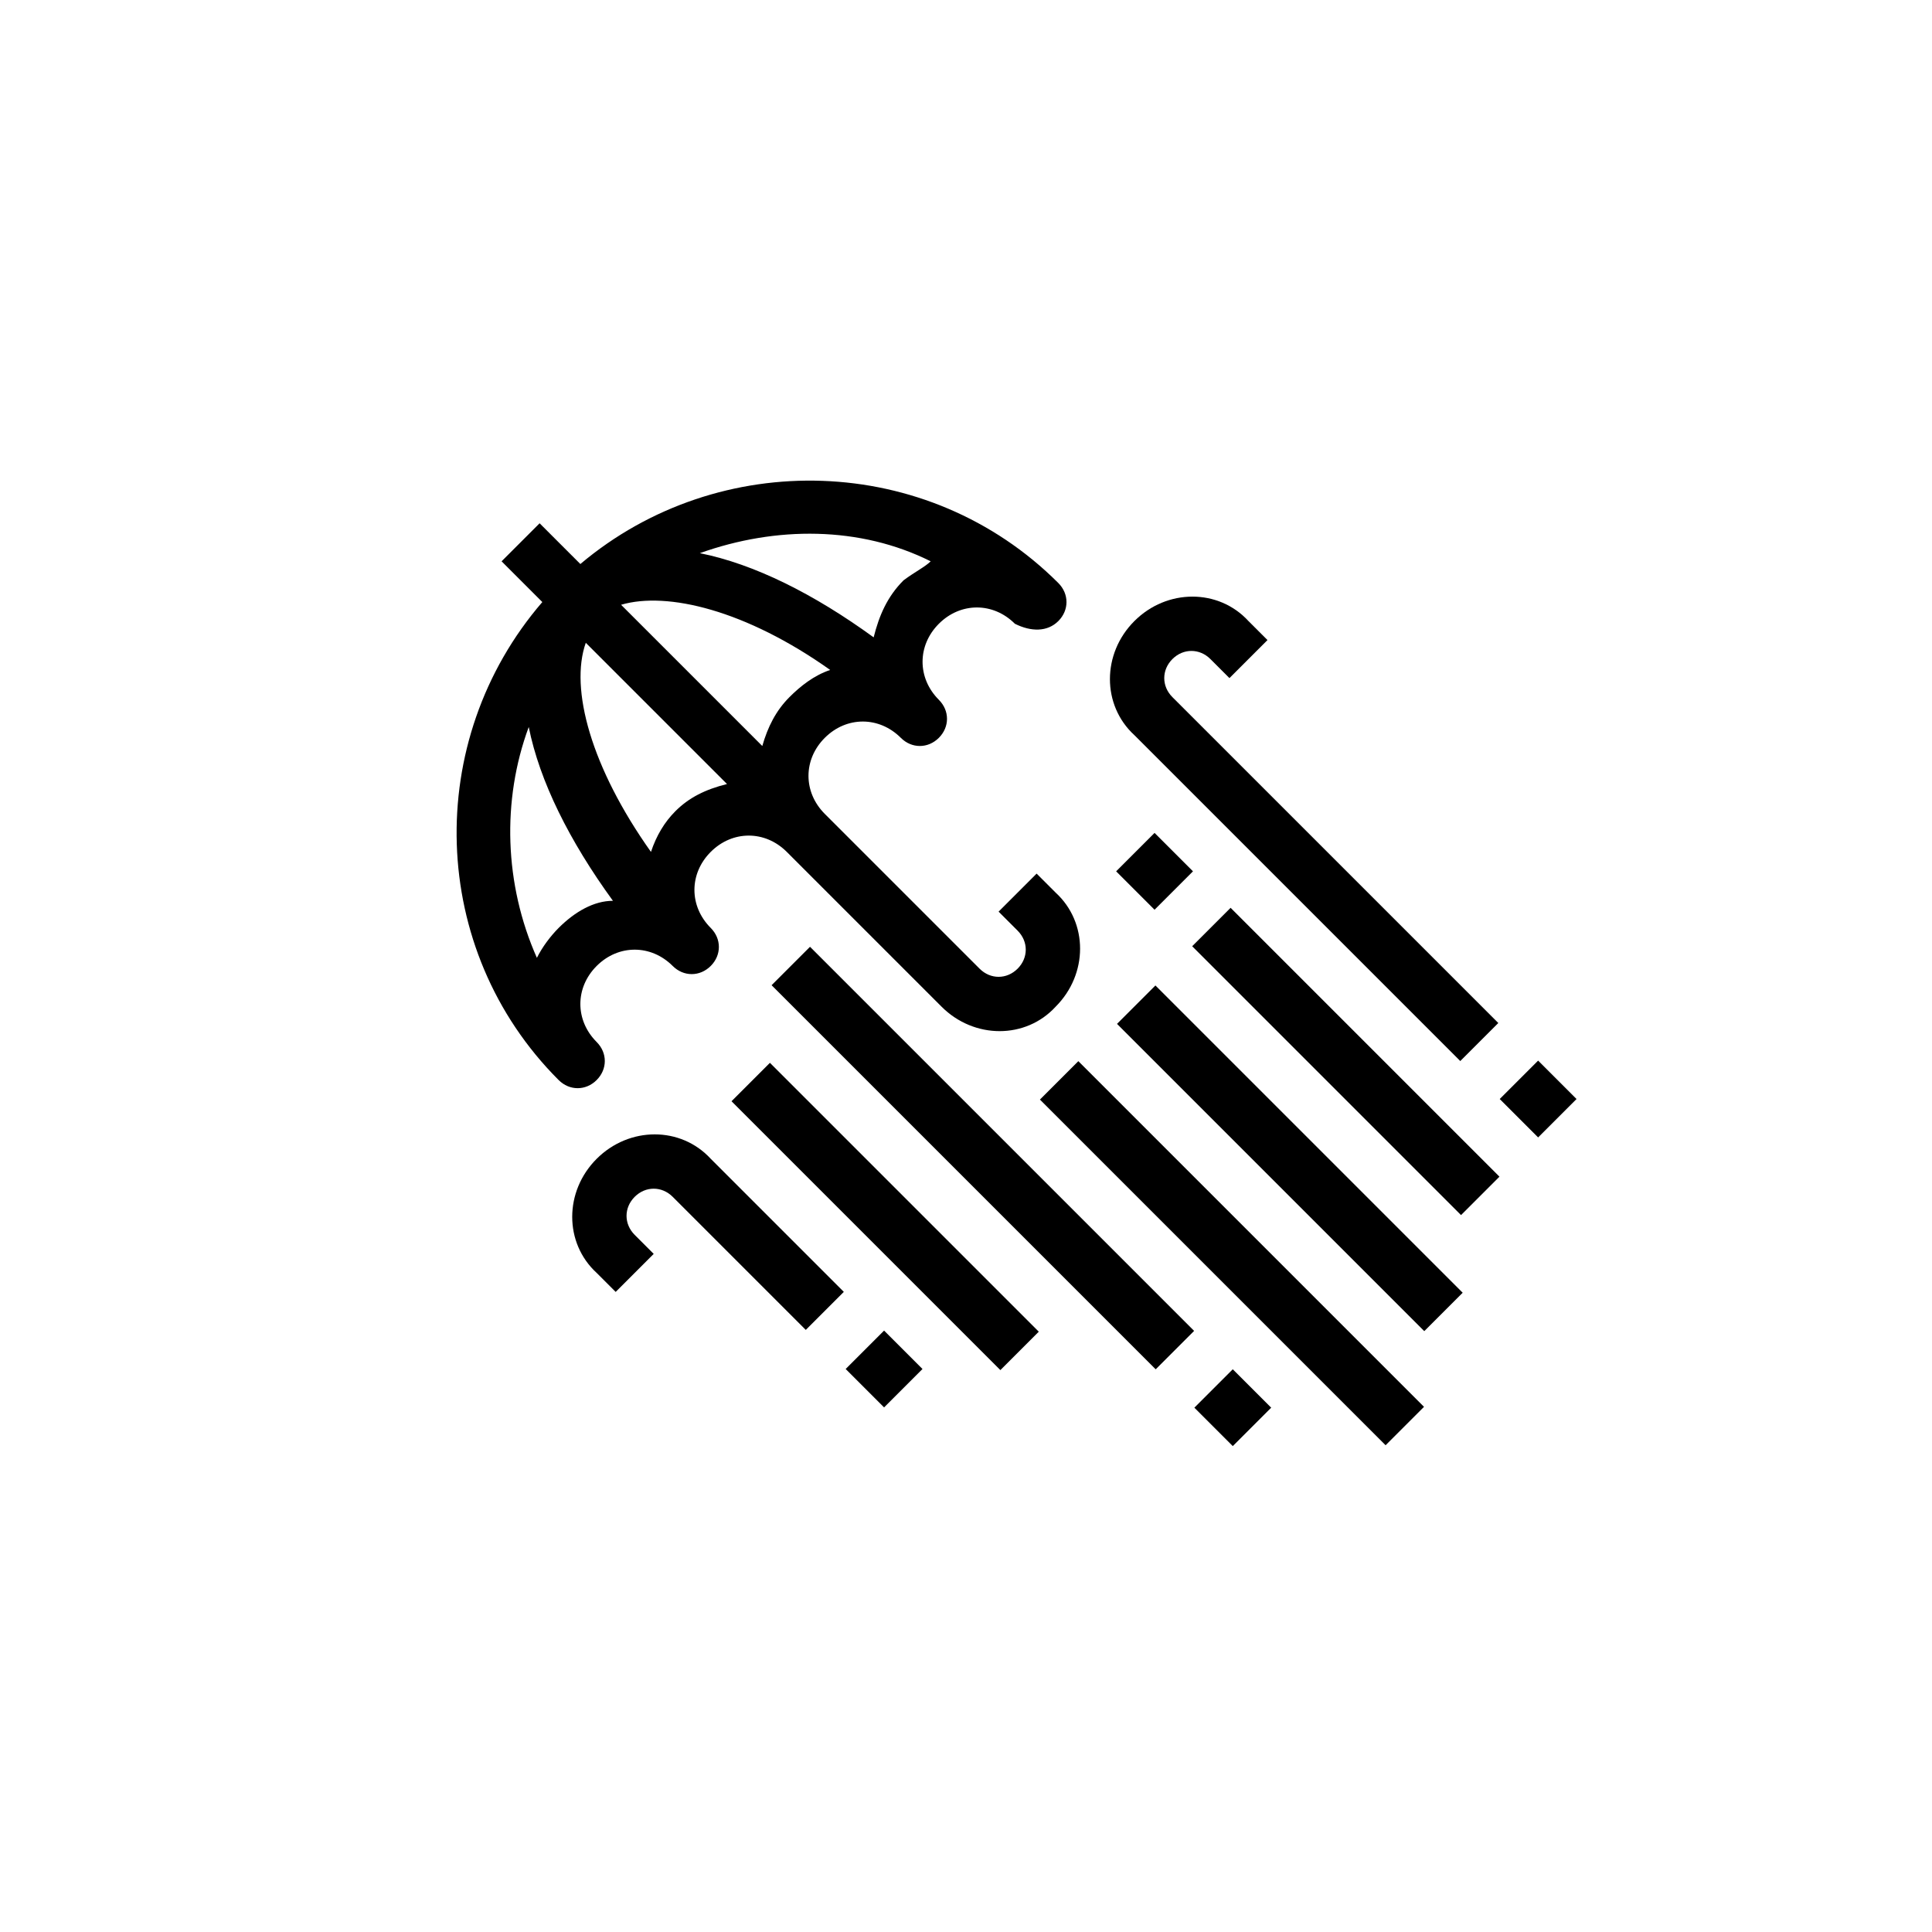
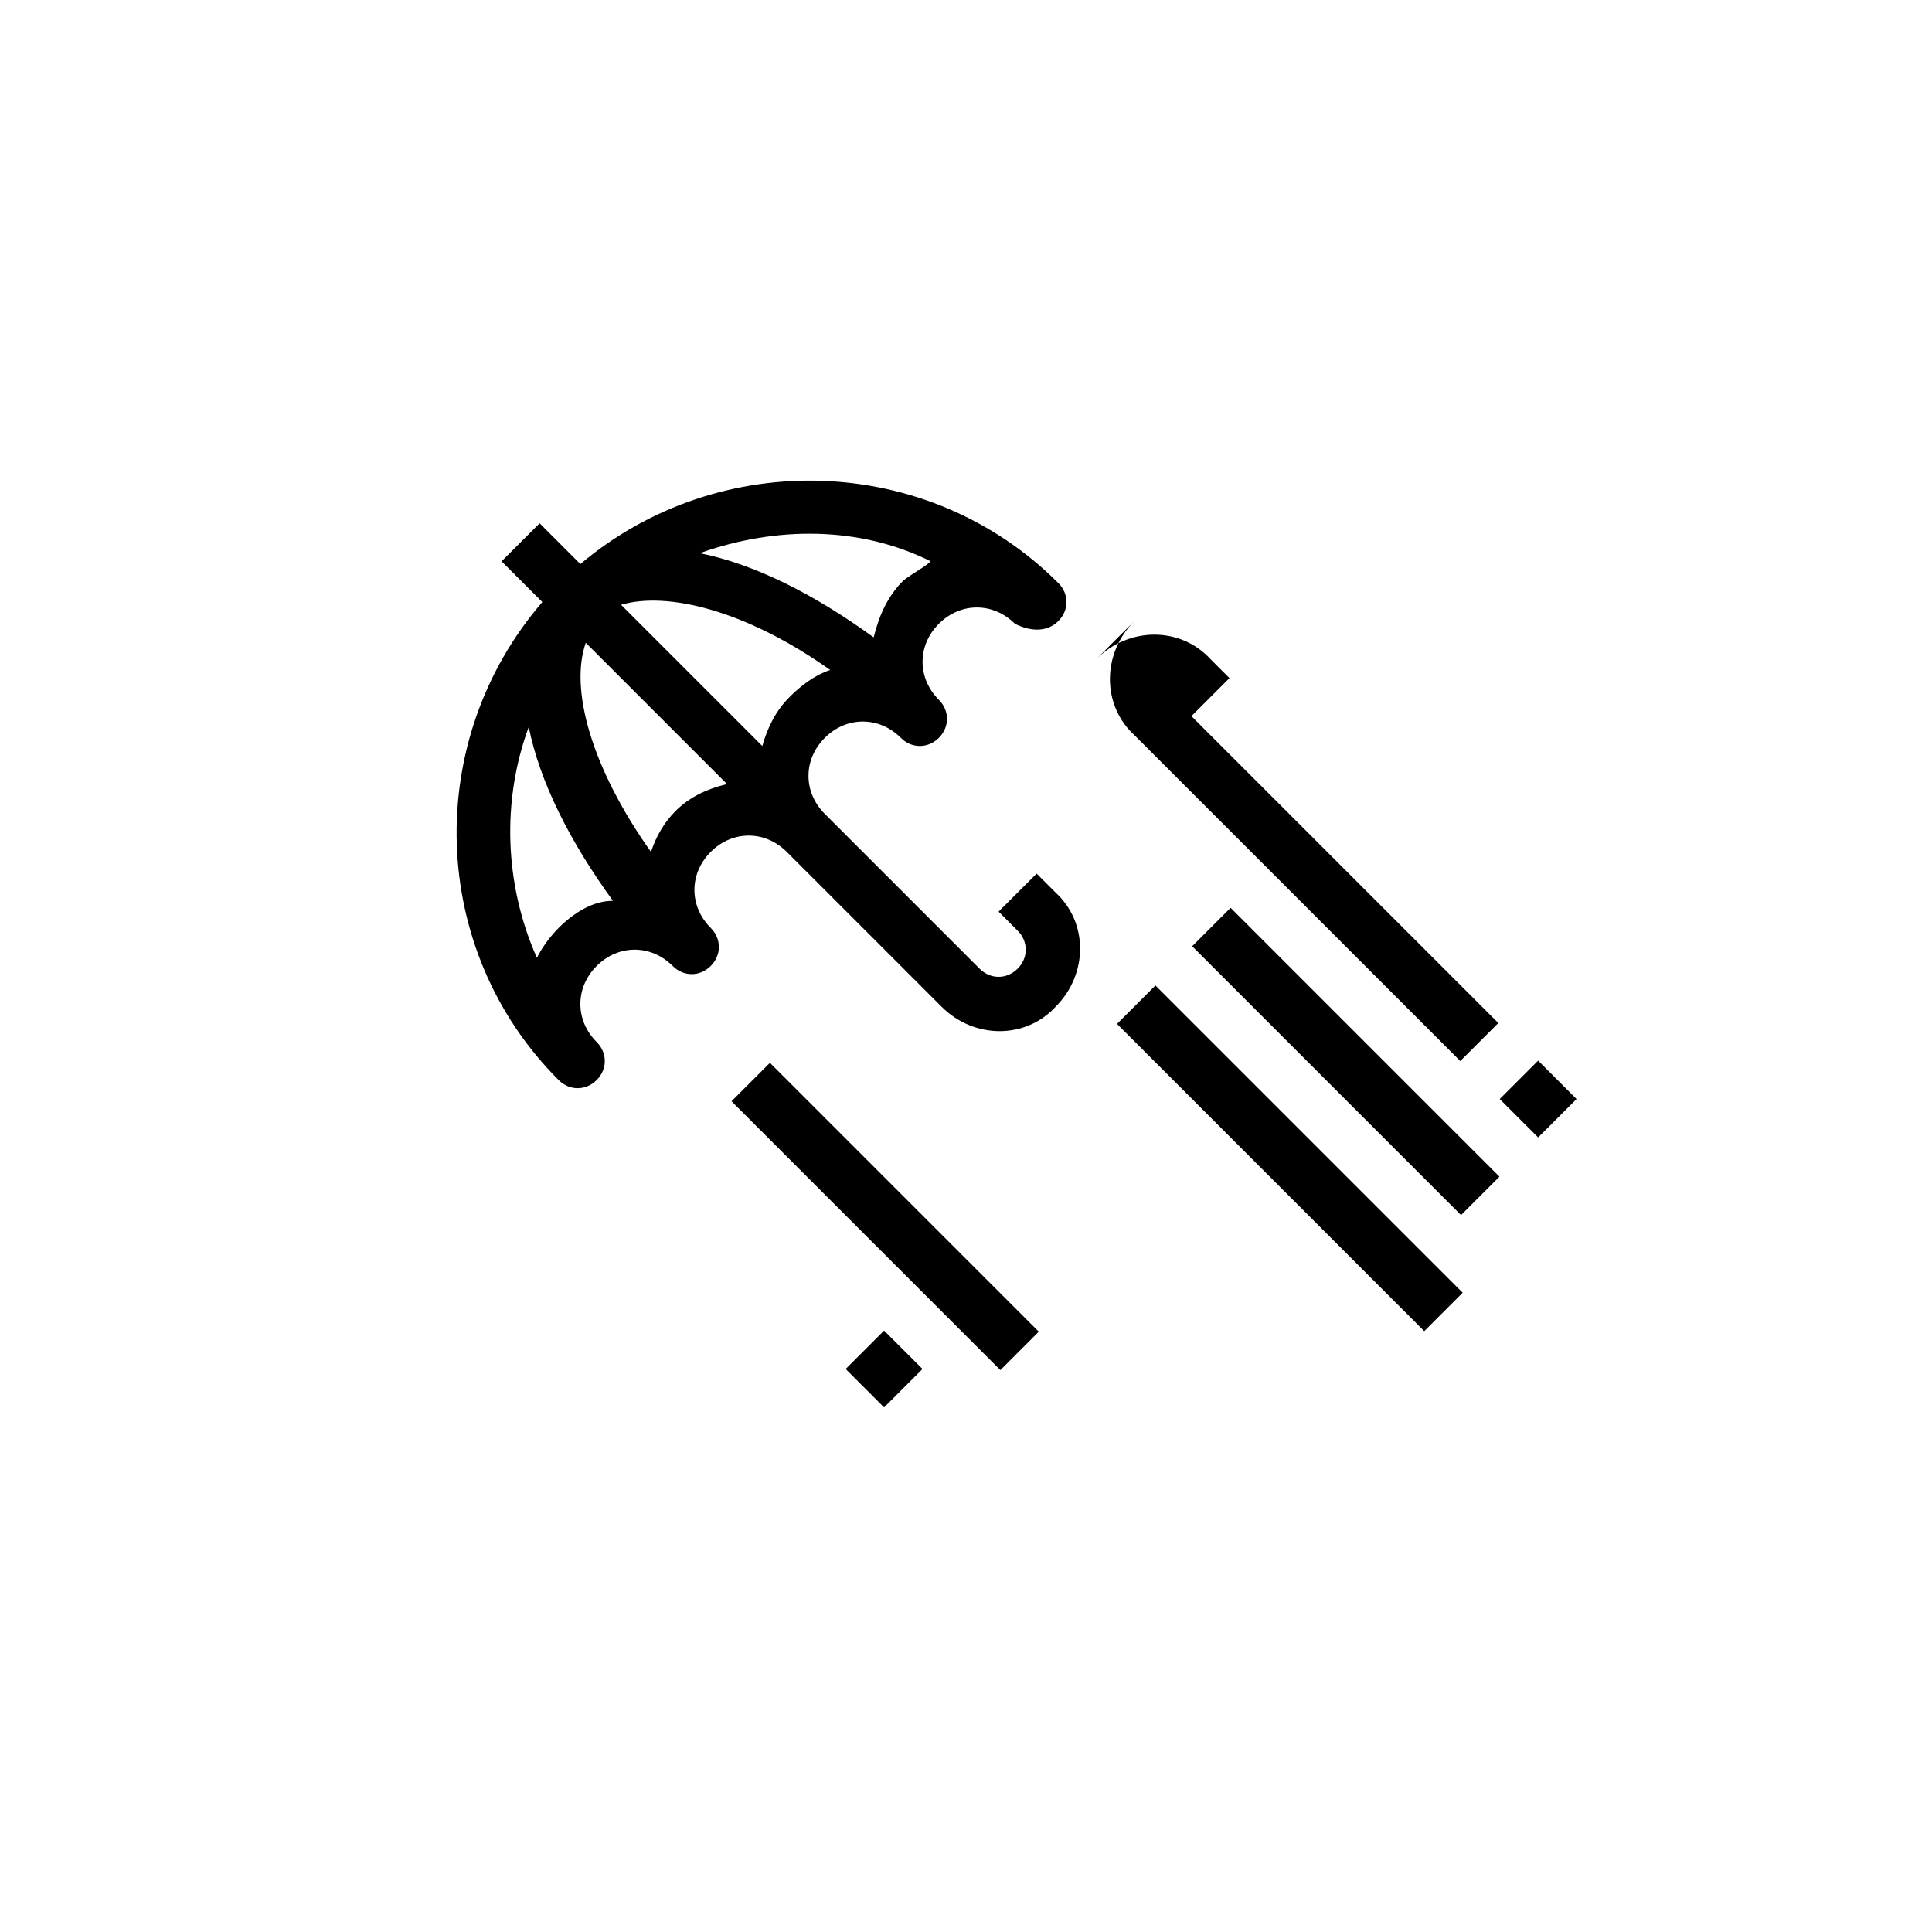
<svg xmlns="http://www.w3.org/2000/svg" fill="#000000" width="800px" height="800px" version="1.1" viewBox="144 144 512 512">
  <g>
    <path d="m424.47 308.59c2.879-2.879 2.879-7.199 0-10.078-34.547-34.547-89.965-35.988-126.67-5.039l-10.797-10.797-10.078 10.078 10.797 10.797c-31.664 36.707-30.227 92.125 4.32 126.67 2.879 2.879 7.199 2.879 10.078 0 2.879-2.879 2.879-7.199 0-10.078-5.758-5.758-5.758-14.395 0-20.152 5.758-5.758 14.395-5.758 20.152 0 2.879 2.879 7.199 2.879 10.078 0s2.879-7.199 0-10.078c-5.758-5.758-5.758-14.395 0-20.152 5.758-5.758 14.395-5.758 20.152 0l41.023 41.023c8.637 8.637 22.312 8.637 30.23 0 8.637-8.637 8.637-22.312 0-30.23l-5.039-5.039-10.078 10.078 5.039 5.039c2.879 2.879 2.879 7.199 0 10.078-2.879 2.879-7.199 2.879-10.078 0l-41.023-41.023c-5.758-5.758-5.758-14.395 0-20.152 5.758-5.758 14.395-5.758 20.152 0 2.879 2.879 7.199 2.879 10.078 0 2.879-2.879 2.879-7.199 0-10.078-5.758-5.758-5.758-14.395 0-20.152 5.758-5.758 14.395-5.758 20.152 0 4.316 2.164 8.633 2.164 11.512-0.715zm-132.43 81.328c-2.16 2.16-4.32 5.039-5.758 7.918-8.637-19.434-9.355-41.746-2.16-61.176 2.879 14.395 10.797 30.23 22.312 46.062-5.039 0-10.074 2.879-14.395 7.195zm30.949-30.949c-2.879 2.879-5.039 6.477-6.477 10.797-15.836-22.312-21.594-43.184-17.273-55.418l37.426 37.426c-5.758 1.438-10.078 3.598-13.676 7.195zm30.227-30.227c-3.598 3.598-5.758 7.918-7.199 12.957l-37.426-37.426c12.234-3.598 33.109 1.441 55.418 17.273-4.312 1.438-7.914 4.316-10.793 7.195zm30.23-30.949c-4.32 4.32-6.477 9.355-7.918 15.113-15.836-11.516-31.668-19.434-46.062-22.312 20.152-7.199 42.465-7.199 61.176 2.16-1.438 1.441-4.316 2.879-7.195 5.039z" />
-     <path d="m444.62 308.59c-8.637 8.637-8.637 22.312 0 30.23l86.367 86.367 10.078-10.078-86.367-86.367c-2.879-2.879-2.879-7.199 0-10.078 2.879-2.879 7.199-2.879 10.078 0l5.039 5.039 10.078-10.078-5.039-5.039c-7.922-8.633-21.598-8.633-30.234 0.004z" />
-     <path d="m302.12 451.1c-8.637 8.637-8.637 22.312 0 30.23l5.039 5.039 10.078-10.078-5.039-5.039c-2.879-2.879-2.879-7.199 0-10.078 2.879-2.879 7.199-2.879 10.078 0l35.266 35.266 10.078-10.078-35.266-35.266c-7.926-8.633-21.598-8.633-30.234 0.004z" />
+     <path d="m444.62 308.59c-8.637 8.637-8.637 22.312 0 30.23l86.367 86.367 10.078-10.078-86.367-86.367l5.039 5.039 10.078-10.078-5.039-5.039c-7.922-8.633-21.598-8.633-30.234 0.004z" />
    <path d="m541.44 435.25 10.18-10.18 10.18 10.18-10.18 10.18z" />
    <path d="m459.94 394.76 10.18-10.18 71.25 71.25-10.18 10.18z" />
-     <path d="m439.79 374.91 10.18-10.18 10.18 10.18-10.18 10.18z" />
    <path d="m440.02 415.34 10.18-10.18 81.426 81.426-10.18 10.18z" />
-     <path d="m348.48 405.09 10.18-10.18 101.79 101.79-10.18 10.18z" />
    <path d="m337.86 435.84 10.18-10.18 71.25 71.25-10.18 10.18z" />
    <path d="m368.11 506.8 10.18-10.18 10.18 10.18-10.18 10.18z" />
-     <path d="m460.52 517.05 10.18-10.18 10.18 10.18-10.18 10.18z" />
-     <path d="m419.59 435.4 10.18-10.18 91.605 91.605-10.18 10.18z" />
  </g>
</svg>